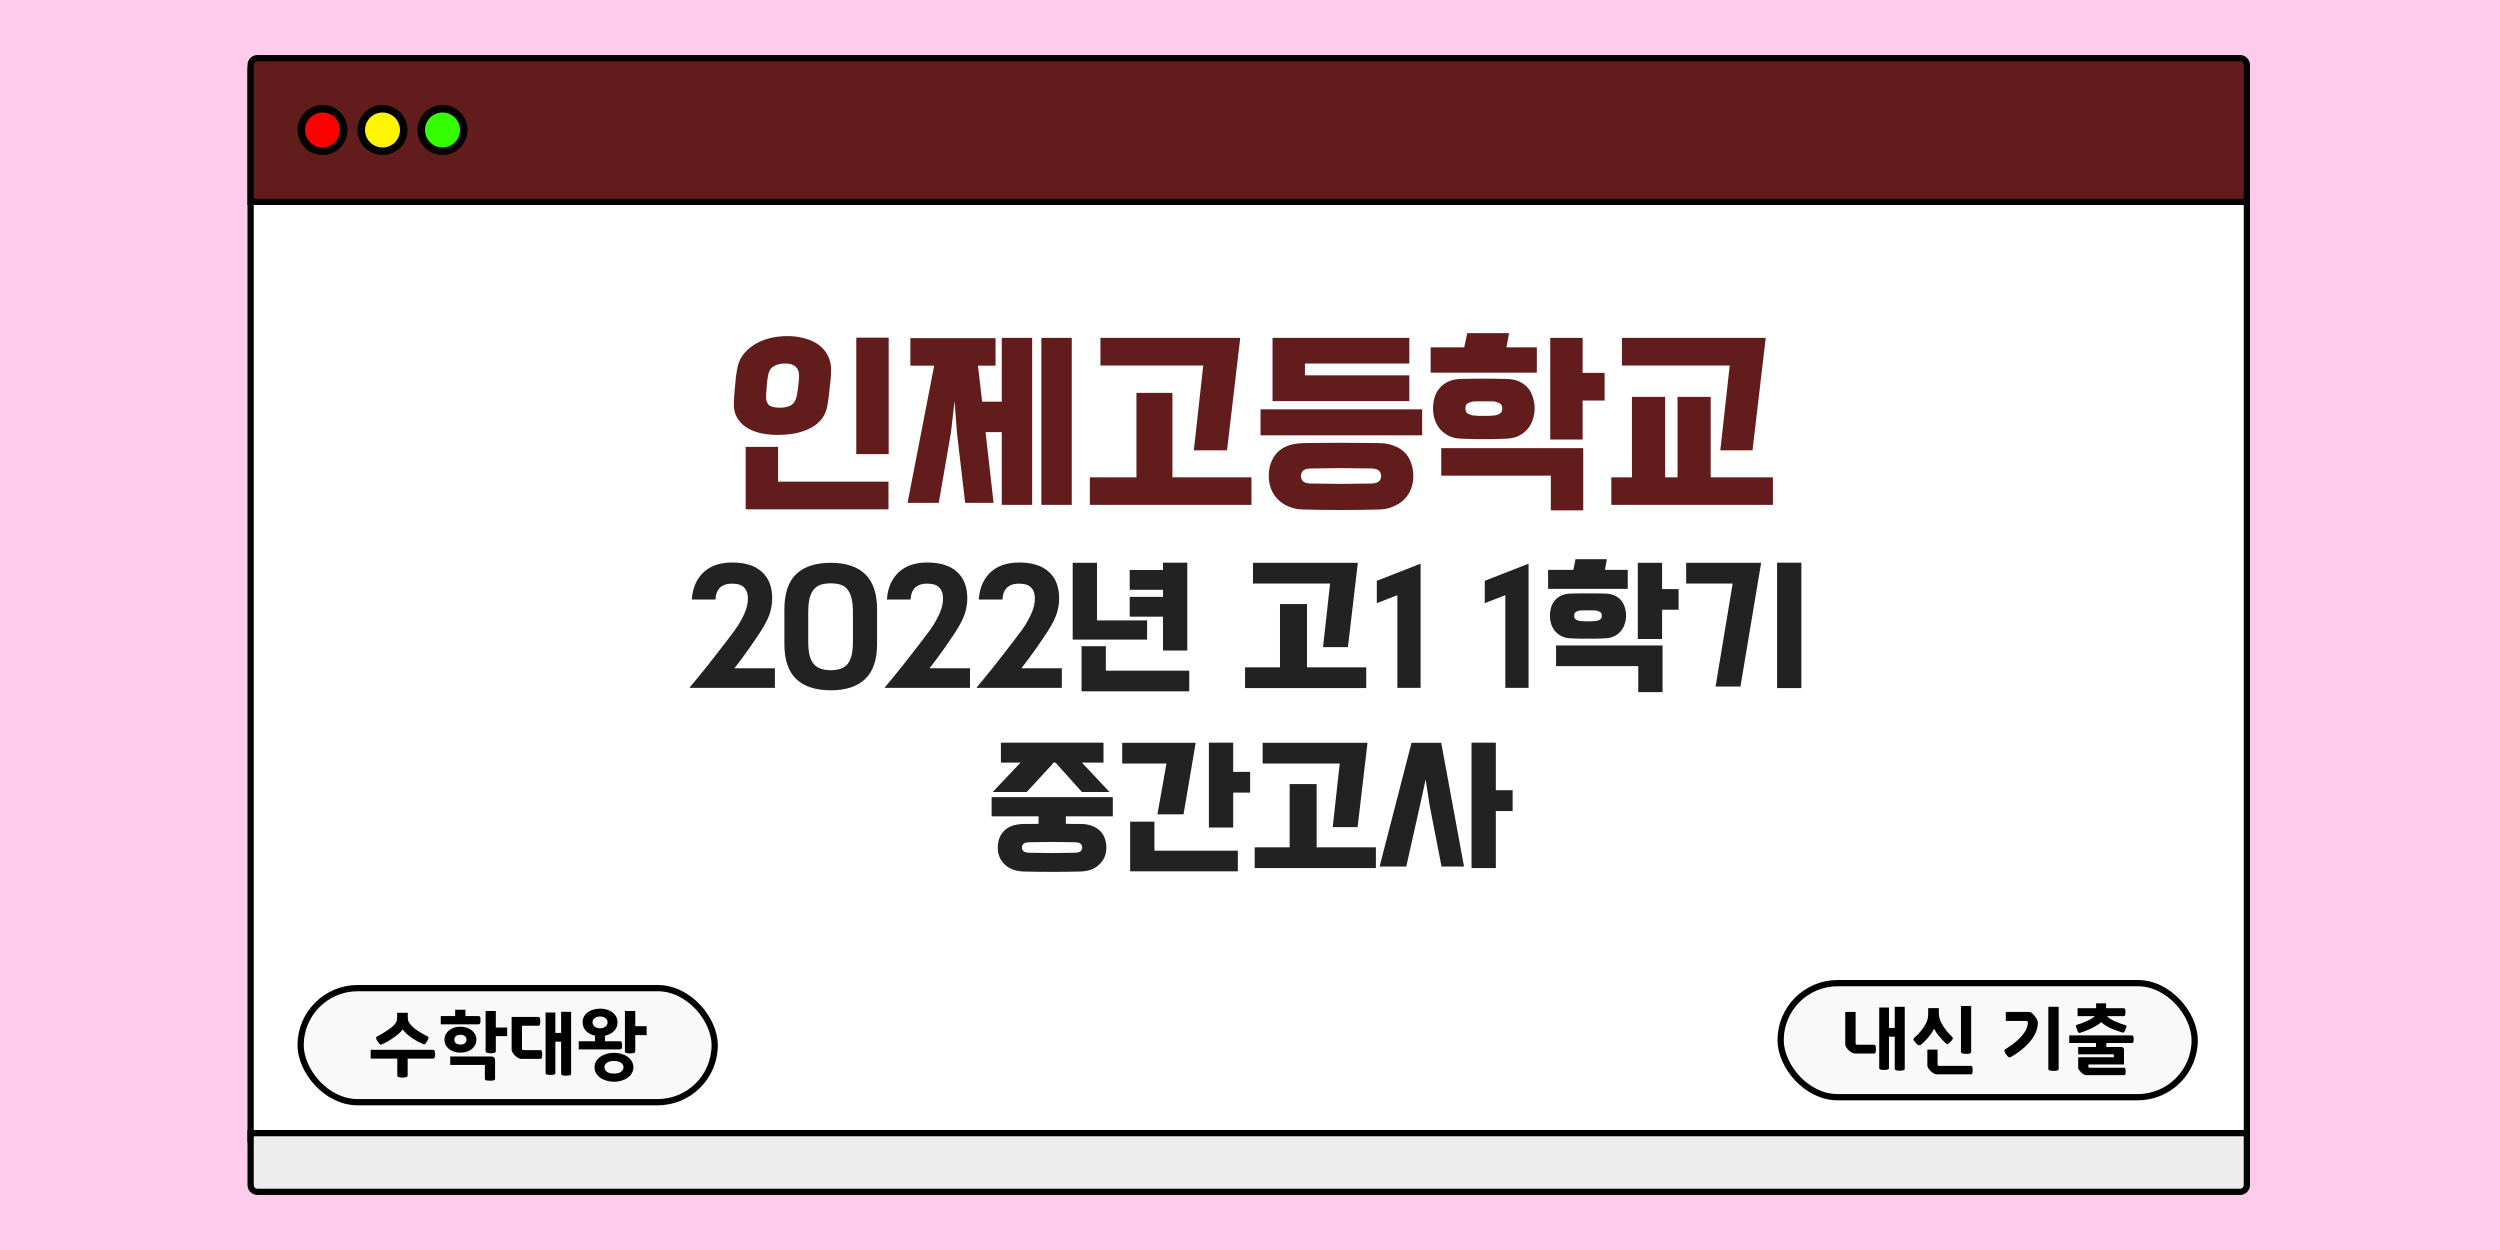
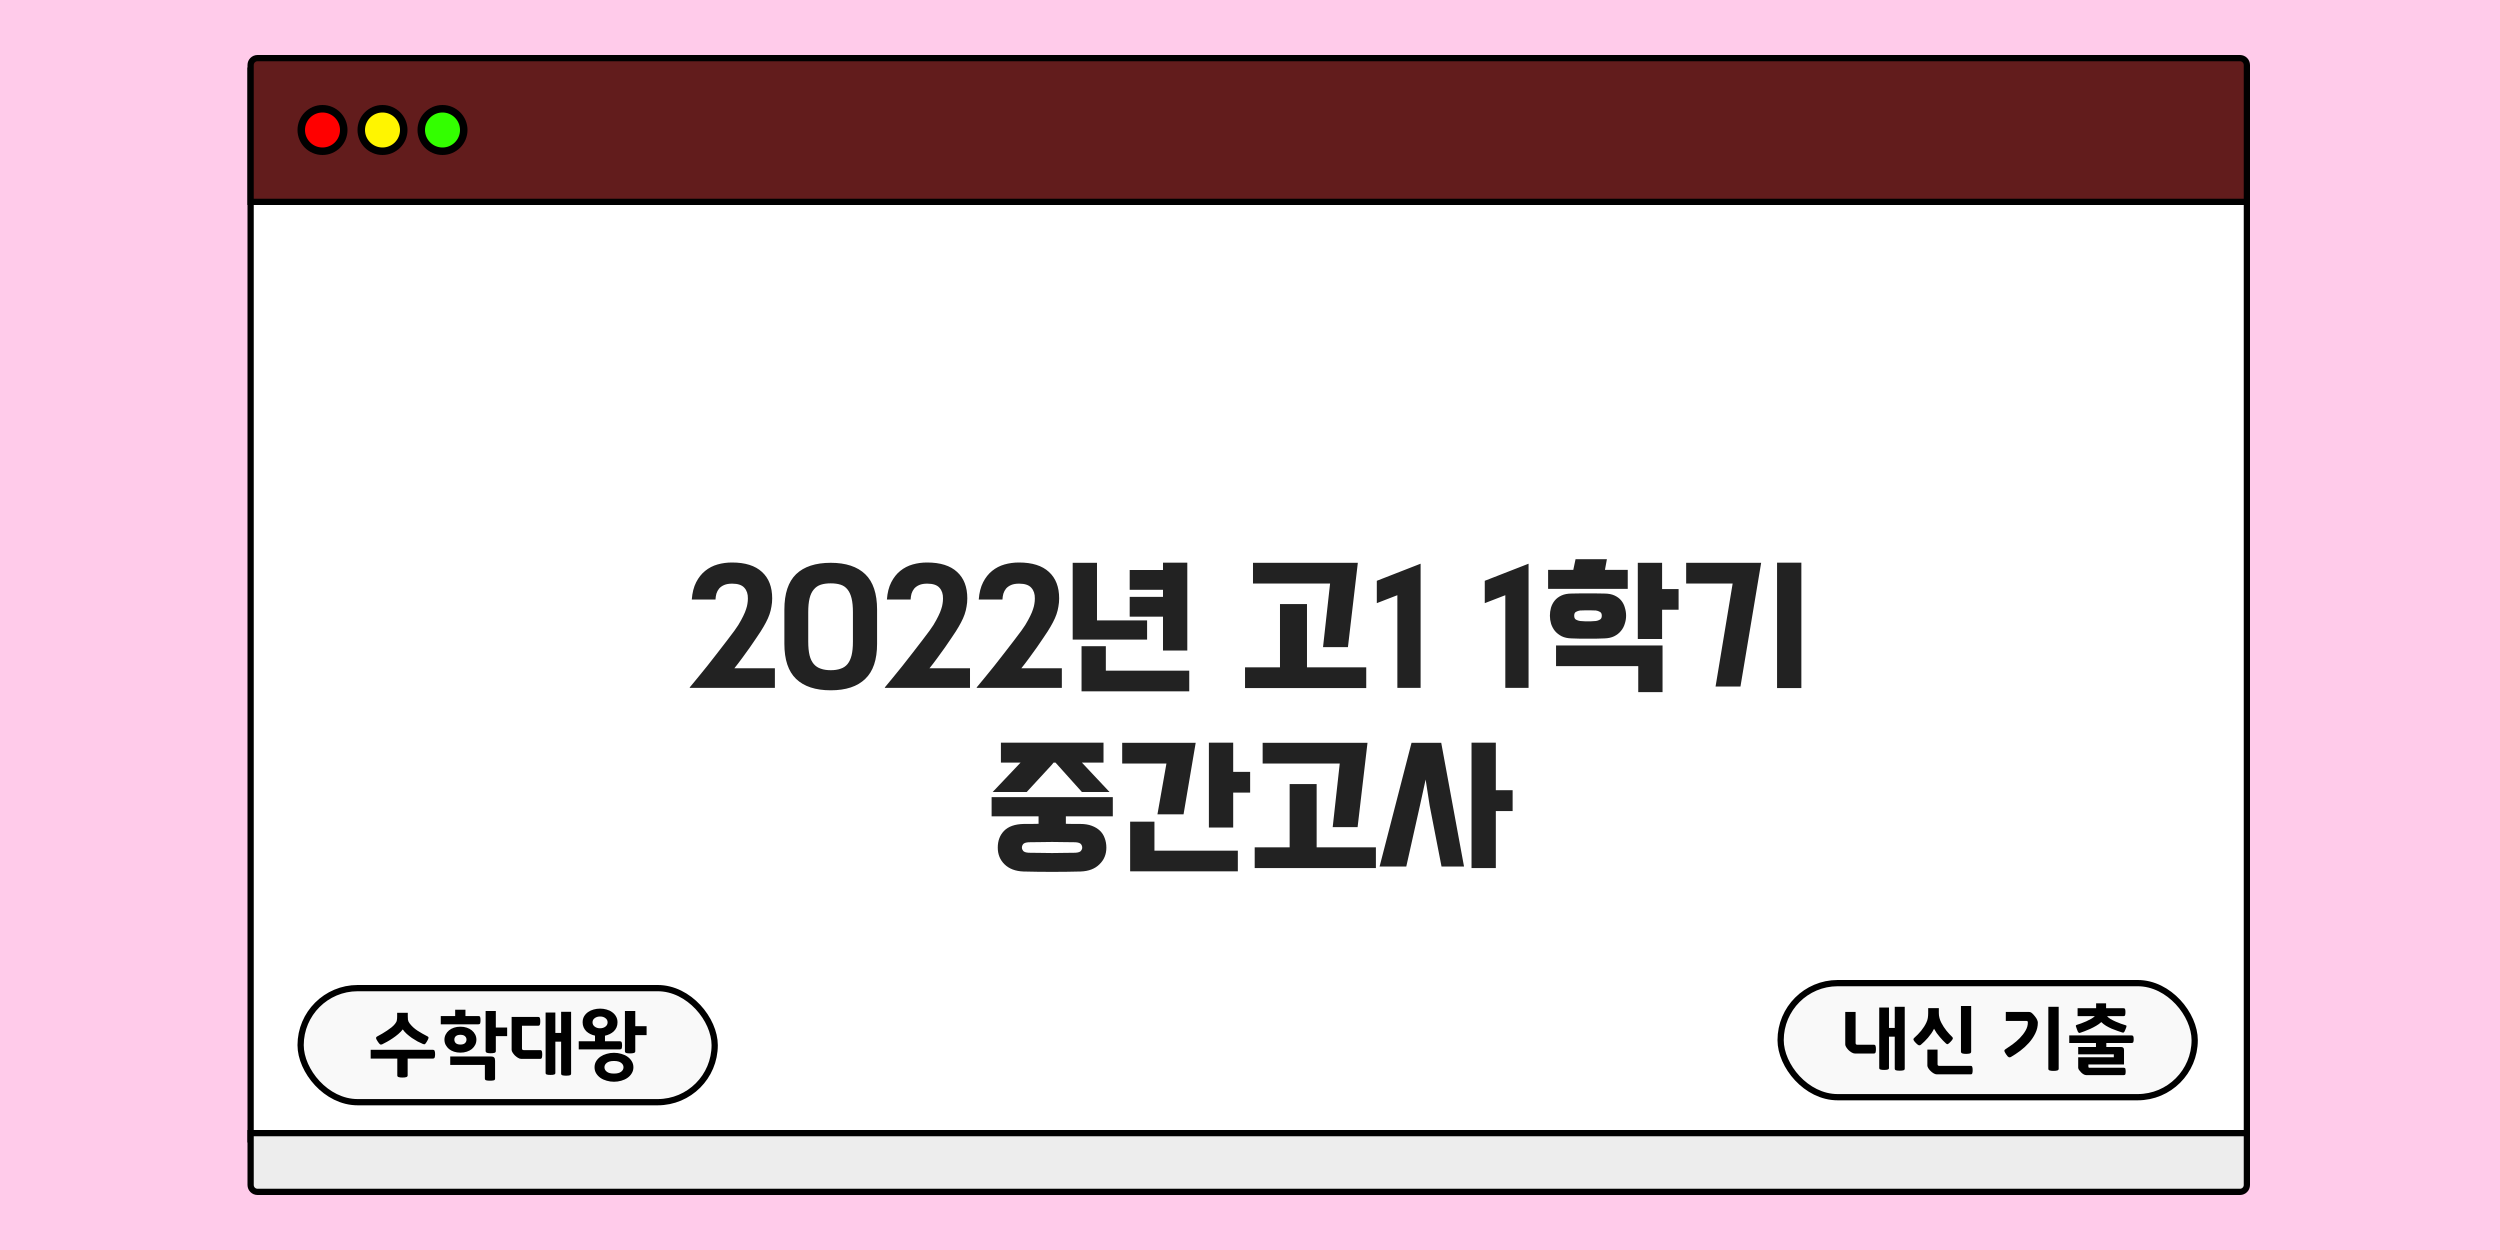
<svg xmlns="http://www.w3.org/2000/svg" width="1000" height="500" viewBox="0 0 1000 500" fill="none">
  <rect width="1000" height="500" fill="#FFCBEA" />
  <rect x="100.25" y="28.25" width="798.5" height="427.5" fill="white" stroke="black" stroke-width="2.5" />
  <path d="M100.25 26C100.25 24.481 101.481 23.25 103 23.25H896C897.519 23.25 898.75 24.481 898.75 26V80.75H100.25V26Z" fill="#621C1C" stroke="black" stroke-width="2.5" />
  <rect x="120.25" y="395.25" width="165.625" height="45.625" rx="22.812" fill="#F9F9F9" stroke="black" stroke-width="2.5" />
-   <path d="M355.391 192.68V203.72H298.271V178.76H311.231V192.68H355.391ZM355.471 181.64H342.511V135.08H355.471V181.64ZM293.551 161.24C293.605 160.227 293.658 159.133 293.711 157.96C293.818 156.733 293.925 155.533 294.031 154.36C294.138 153.133 294.245 151.96 294.351 150.84C294.511 149.72 294.671 148.707 294.831 147.8C295.151 145.667 295.898 143.773 297.071 142.12C298.298 140.467 299.791 139.08 301.551 137.96C303.365 136.787 305.418 135.907 307.711 135.32C310.005 134.733 312.431 134.44 314.991 134.44C317.551 134.44 319.898 134.76 322.031 135.4C324.218 135.987 326.085 136.867 327.631 138.04C329.178 139.213 330.378 140.68 331.231 142.44C332.085 144.147 332.485 146.093 332.431 148.28C332.431 149.24 332.378 150.333 332.271 151.56C332.165 152.733 332.031 153.96 331.871 155.24C331.765 156.467 331.631 157.667 331.471 158.84C331.311 160.013 331.151 161.08 330.991 162.04C330.671 164.12 329.925 165.933 328.751 167.48C327.631 168.973 326.165 170.2 324.351 171.16C322.538 172.12 320.485 172.84 318.191 173.32C315.898 173.747 313.471 173.96 310.911 173.96C308.351 173.96 305.978 173.693 303.791 173.16C301.658 172.627 299.818 171.827 298.271 170.76C296.725 169.693 295.525 168.36 294.671 166.76C293.818 165.16 293.445 163.32 293.551 161.24ZM307.231 150.12C307.178 150.44 307.098 150.947 306.991 151.64C306.938 152.28 306.858 152.973 306.751 153.72C306.698 154.467 306.645 155.24 306.591 156.04C306.538 156.787 306.485 157.427 306.431 157.96C306.325 159.72 306.645 161.027 307.391 161.88C308.191 162.68 309.711 163.08 311.951 163.08C313.765 163.08 315.231 162.76 316.351 162.12C317.525 161.427 318.298 160.227 318.671 158.52C318.778 157.987 318.885 157.347 318.991 156.6C319.151 155.853 319.258 155.107 319.311 154.36C319.418 153.56 319.498 152.813 319.551 152.12C319.605 151.427 319.631 150.84 319.631 150.36C319.631 147.053 317.765 145.4 314.031 145.4C312.165 145.4 310.645 145.773 309.471 146.52C308.298 147.213 307.551 148.413 307.231 150.12ZM391.183 146.28L392.863 160.68H400.703V135.16H412.863V201.96H400.703V172.84H394.223L397.423 201.16H386.063L382.783 173.16L381.823 160.36L380.383 173L375.503 201.16H363.023L373.663 146.28H364.143V135.24H398.223V146.28H391.183ZM428.703 201.96H416.543V135.16H428.703V201.96ZM440.174 135.16H496.094L490.814 180.12H477.534L481.294 146.2H440.174V135.16ZM500.574 201.96H435.934V190.92H454.574V157.16H468.974V190.92H500.574V201.96ZM568.855 163.72V174.12H504.215V163.72H568.855ZM521.175 203.8C519.042 203.747 517.122 203.347 515.415 202.6C513.762 201.907 512.348 200.973 511.175 199.8C510.002 198.627 509.095 197.24 508.455 195.64C507.815 194.04 507.495 192.307 507.495 190.44C507.495 186.653 508.615 183.533 510.855 181.08C513.148 178.627 516.642 177.347 521.335 177.24C531.362 177.08 541.415 177.08 551.495 177.24C553.788 177.24 555.788 177.587 557.495 178.28C559.255 178.92 560.722 179.827 561.895 181C563.068 182.173 563.922 183.587 564.455 185.24C565.042 186.84 565.335 188.573 565.335 190.44C565.335 192.307 565.015 194.04 564.375 195.64C563.735 197.24 562.828 198.627 561.655 199.8C560.482 200.973 559.042 201.907 557.335 202.6C555.682 203.347 553.788 203.747 551.655 203.8C541.468 204.067 531.308 204.067 521.175 203.8ZM548.855 193.4C550.402 193.293 551.388 192.92 551.815 192.28C552.242 191.693 552.455 191.08 552.455 190.44C552.455 189.747 552.242 189.107 551.815 188.52C551.388 187.88 550.402 187.507 548.855 187.4C546.562 187.347 544.402 187.32 542.375 187.32C540.348 187.267 538.348 187.24 536.375 187.24C534.455 187.24 532.482 187.267 530.455 187.32C528.428 187.32 526.268 187.347 523.975 187.4C522.428 187.507 521.442 187.88 521.015 188.52C520.588 189.107 520.375 189.747 520.375 190.44C520.375 191.08 520.588 191.693 521.015 192.28C521.442 192.92 522.428 193.293 523.975 193.4C526.268 193.453 528.428 193.48 530.455 193.48C532.482 193.533 534.455 193.56 536.375 193.56C538.348 193.56 540.348 193.533 542.375 193.48C544.402 193.48 546.562 193.453 548.855 193.4ZM563.735 150.12V160.44H509.015V135.16H563.735V145.4H521.975V150.12H563.735ZM584.736 175.48C582.71 175.427 580.976 175.053 579.536 174.36C578.096 173.613 576.896 172.68 575.936 171.56C575.03 170.44 574.336 169.16 573.856 167.72C573.43 166.28 573.216 164.84 573.216 163.4C573.216 161.96 573.403 160.547 573.776 159.16C574.203 157.72 574.87 156.44 575.776 155.32C576.683 154.2 577.883 153.293 579.376 152.6C580.87 151.907 582.71 151.56 584.896 151.56C586.87 151.507 588.496 151.48 589.776 151.48C591.11 151.48 592.363 151.48 593.536 151.48C594.71 151.48 595.936 151.48 597.216 151.48C598.496 151.48 600.15 151.507 602.176 151.56C604.363 151.56 606.203 151.907 607.696 152.6C609.19 153.293 610.39 154.2 611.296 155.32C612.203 156.44 612.843 157.72 613.216 159.16C613.643 160.547 613.856 161.96 613.856 163.4C613.856 164.84 613.616 166.28 613.136 167.72C612.71 169.16 612.016 170.44 611.056 171.56C610.15 172.68 608.95 173.613 607.456 174.36C606.016 175.053 604.31 175.427 602.336 175.48C600.31 175.533 598.63 175.587 597.296 175.64C595.963 175.64 594.71 175.64 593.536 175.64C592.363 175.64 591.11 175.64 589.776 175.64C588.443 175.587 586.763 175.533 584.736 175.48ZM620.336 190.28H576.496V179.24H633.296V204.12H620.336V190.28ZM641.856 160.2H633.056V175.8H620.096V135.16H633.056V149.16H641.856V160.2ZM614.736 149.08H572.256V138.92H585.696L586.896 133.24H603.616L602.576 138.92H614.736V149.08ZM597.776 166.2C598.523 166.093 599.216 165.853 599.856 165.48C600.55 165.107 600.896 164.413 600.896 163.4C600.896 162.333 600.55 161.64 599.856 161.32C599.216 160.947 598.523 160.707 597.776 160.6C596.71 160.547 595.856 160.52 595.216 160.52C594.63 160.52 594.07 160.52 593.536 160.52C593.003 160.52 592.416 160.52 591.776 160.52C591.19 160.52 590.363 160.547 589.296 160.6C588.55 160.707 587.83 160.947 587.136 161.32C586.496 161.64 586.176 162.333 586.176 163.4C586.176 164.413 586.496 165.107 587.136 165.48C587.83 165.853 588.55 166.093 589.296 166.2C590.363 166.253 591.19 166.307 591.776 166.36C592.416 166.36 593.003 166.36 593.536 166.36C594.07 166.36 594.63 166.36 595.216 166.36C595.856 166.307 596.71 166.253 597.776 166.2ZM709.168 201.96H644.528V190.92H652.768V158.76H666.048V190.92H671.008V158.76H684.288V190.92H709.168V201.96ZM648.768 135.16H706.288L701.008 180.12H688.128L691.888 146.2H648.768V135.16Z" fill="#621C1C" />
  <path d="M275.874 274.98C276.714 273.98 277.754 272.72 278.994 271.2C280.234 269.72 281.534 268.12 282.894 266.4C284.254 264.68 285.614 262.94 286.974 261.18C288.374 259.38 289.654 257.72 290.814 256.2C291.974 254.68 292.954 253.38 293.754 252.3C294.554 251.18 295.074 250.42 295.314 250.02C296.154 248.62 296.814 247.42 297.294 246.42C297.814 245.38 298.194 244.46 298.434 243.66C298.714 242.86 298.894 242.14 298.974 241.5C299.094 240.82 299.154 240.12 299.154 239.4C299.194 237.6 298.714 236.16 297.714 235.08C296.754 234 295.134 233.46 292.854 233.46C291.574 233.46 290.514 233.64 289.674 234C288.834 234.36 288.154 234.84 287.634 235.44C287.154 236.04 286.794 236.72 286.554 237.48C286.354 238.24 286.234 239.02 286.194 239.82H276.714C276.914 237.1 277.494 234.8 278.454 232.92C279.414 231.04 280.614 229.52 282.054 228.36C283.534 227.16 285.194 226.3 287.034 225.78C288.874 225.26 290.794 225 292.794 225C298.074 225 302.074 226.26 304.794 228.78C307.514 231.26 308.874 234.78 308.874 239.34C308.874 240.5 308.774 241.6 308.574 242.64C308.414 243.68 308.154 244.72 307.794 245.76C307.434 246.8 306.954 247.88 306.354 249C305.794 250.08 305.094 251.28 304.254 252.6C303.894 253.12 303.334 253.96 302.574 255.12C301.854 256.24 300.994 257.5 299.994 258.9C299.034 260.26 297.994 261.7 296.874 263.22C295.794 264.7 294.754 266.06 293.754 267.3H309.954V275.16H275.934L275.874 274.98ZM313.752 243.84C313.752 237.44 315.312 232.72 318.432 229.68C321.592 226.64 326.212 225.12 332.292 225.12C338.332 225.12 342.932 226.64 346.092 229.68C349.252 232.72 350.832 237.44 350.832 243.84V257.52C350.832 263.88 349.252 268.56 346.092 271.56C342.972 274.6 338.372 276.12 332.292 276.12C326.212 276.12 321.592 274.6 318.432 271.56C315.312 268.56 313.752 263.88 313.752 257.52V243.84ZM323.292 256.62C323.292 258.82 323.472 260.66 323.832 262.14C324.192 263.58 324.752 264.74 325.512 265.62C326.272 266.5 327.212 267.12 328.332 267.48C329.452 267.88 330.772 268.08 332.292 268.08C333.812 268.08 335.132 267.88 336.252 267.48C337.372 267.12 338.292 266.5 339.012 265.62C339.732 264.74 340.272 263.58 340.632 262.14C340.992 260.66 341.172 258.82 341.172 256.62V244.86C341.172 242.66 340.992 240.82 340.632 239.34C340.272 237.86 339.732 236.68 339.012 235.8C338.292 234.88 337.372 234.24 336.252 233.88C335.132 233.52 333.812 233.34 332.292 233.34C330.772 233.34 329.452 233.52 328.332 233.88C327.212 234.24 326.272 234.88 325.512 235.8C324.752 236.68 324.192 237.86 323.832 239.34C323.472 240.82 323.292 242.66 323.292 244.86V256.62ZM353.921 274.98C354.761 273.98 355.801 272.72 357.041 271.2C358.281 269.72 359.581 268.12 360.941 266.4C362.301 264.68 363.661 262.94 365.021 261.18C366.421 259.38 367.701 257.72 368.861 256.2C370.021 254.68 371.001 253.38 371.801 252.3C372.601 251.18 373.121 250.42 373.361 250.02C374.201 248.62 374.861 247.42 375.341 246.42C375.861 245.38 376.241 244.46 376.481 243.66C376.761 242.86 376.941 242.14 377.021 241.5C377.141 240.82 377.201 240.12 377.201 239.4C377.241 237.6 376.761 236.16 375.761 235.08C374.801 234 373.181 233.46 370.901 233.46C369.621 233.46 368.561 233.64 367.721 234C366.881 234.36 366.201 234.84 365.681 235.44C365.201 236.04 364.841 236.72 364.601 237.48C364.401 238.24 364.281 239.02 364.241 239.82H354.761C354.961 237.1 355.541 234.8 356.501 232.92C357.461 231.04 358.661 229.52 360.101 228.36C361.581 227.16 363.241 226.3 365.081 225.78C366.921 225.26 368.841 225 370.841 225C376.121 225 380.121 226.26 382.841 228.78C385.561 231.26 386.921 234.78 386.921 239.34C386.921 240.5 386.821 241.6 386.621 242.64C386.461 243.68 386.201 244.72 385.841 245.76C385.481 246.8 385.001 247.88 384.401 249C383.841 250.08 383.141 251.28 382.301 252.6C381.941 253.12 381.381 253.96 380.621 255.12C379.901 256.24 379.041 257.5 378.041 258.9C377.081 260.26 376.041 261.7 374.921 263.22C373.841 264.7 372.801 266.06 371.801 267.3H388.001V275.16H353.981L353.921 274.98ZM390.659 274.98C391.499 273.98 392.539 272.72 393.779 271.2C395.019 269.72 396.319 268.12 397.679 266.4C399.039 264.68 400.399 262.94 401.759 261.18C403.159 259.38 404.439 257.72 405.599 256.2C406.759 254.68 407.739 253.38 408.539 252.3C409.339 251.18 409.859 250.42 410.099 250.02C410.939 248.62 411.599 247.42 412.079 246.42C412.599 245.38 412.979 244.46 413.219 243.66C413.499 242.86 413.679 242.14 413.759 241.5C413.879 240.82 413.939 240.12 413.939 239.4C413.979 237.6 413.499 236.16 412.499 235.08C411.539 234 409.919 233.46 407.639 233.46C406.359 233.46 405.299 233.64 404.459 234C403.619 234.36 402.939 234.84 402.419 235.44C401.939 236.04 401.579 236.72 401.339 237.48C401.139 238.24 401.019 239.02 400.979 239.82H391.499C391.699 237.1 392.279 234.8 393.239 232.92C394.199 231.04 395.399 229.52 396.839 228.36C398.319 227.16 399.979 226.3 401.819 225.78C403.659 225.26 405.579 225 407.579 225C412.859 225 416.859 226.26 419.579 228.78C422.299 231.26 423.659 234.78 423.659 239.34C423.659 240.5 423.559 241.6 423.359 242.64C423.199 243.68 422.939 244.72 422.579 245.76C422.219 246.8 421.739 247.88 421.139 249C420.579 250.08 419.879 251.28 419.039 252.6C418.679 253.12 418.119 253.96 417.359 255.12C416.639 256.24 415.779 257.5 414.779 258.9C413.819 260.26 412.779 261.7 411.659 263.22C410.579 264.7 409.539 266.06 408.539 267.3H424.739V275.16H390.719L390.659 274.98ZM451.878 228H465.198V225.06H474.918V260.22H465.198V246.66H451.878V238.74H465.198V235.92H451.878V228ZM458.838 255.84H429.078V225.12H438.798V248.16H458.838V255.84ZM442.338 268.26H475.698V276.54H432.618V258.48H442.338V268.26ZM501.193 225.12H543.133L539.173 258.84H529.213L532.033 233.4H501.193V225.12ZM546.493 275.22H498.013V266.94H511.993V241.62H522.793V266.94H546.493V275.22ZM558.944 275.16V238.08L550.724 241.26V232.32L568.244 225.48V275.16H558.944ZM602.127 275.16V238.08L593.907 241.26V232.32L611.427 225.48V275.16H602.127ZM628.599 255.36C627.079 255.32 625.779 255.04 624.699 254.52C623.619 253.96 622.719 253.26 621.999 252.42C621.319 251.58 620.799 250.62 620.439 249.54C620.119 248.46 619.959 247.38 619.959 246.3C619.959 245.22 620.099 244.16 620.379 243.12C620.699 242.04 621.199 241.08 621.879 240.24C622.559 239.4 623.459 238.72 624.579 238.2C625.699 237.68 627.079 237.42 628.719 237.42C630.199 237.38 631.419 237.36 632.379 237.36C633.379 237.36 634.319 237.36 635.199 237.36C636.079 237.36 636.999 237.36 637.959 237.36C638.919 237.36 640.159 237.38 641.679 237.42C643.319 237.42 644.699 237.68 645.819 238.2C646.939 238.72 647.839 239.4 648.519 240.24C649.199 241.08 649.679 242.04 649.959 243.12C650.279 244.16 650.439 245.22 650.439 246.3C650.439 247.38 650.259 248.46 649.899 249.54C649.579 250.62 649.059 251.58 648.339 252.42C647.659 253.26 646.759 253.96 645.639 254.52C644.559 255.04 643.279 255.32 641.799 255.36C640.279 255.4 639.019 255.44 638.019 255.48C637.019 255.48 636.079 255.48 635.199 255.48C634.319 255.48 633.379 255.48 632.379 255.48C631.379 255.44 630.119 255.4 628.599 255.36ZM655.299 266.46H622.419V258.18H665.019V276.84H655.299V266.46ZM671.439 243.9H664.839V255.6H655.119V225.12H664.839V235.62H671.439V243.9ZM651.099 235.56H619.239V227.94H629.319L630.219 223.68H642.759L641.979 227.94H651.099V235.56ZM638.379 248.4C638.939 248.32 639.459 248.14 639.939 247.86C640.459 247.58 640.719 247.06 640.719 246.3C640.719 245.5 640.459 244.98 639.939 244.74C639.459 244.46 638.939 244.28 638.379 244.2C637.579 244.16 636.939 244.14 636.459 244.14C636.019 244.14 635.599 244.14 635.199 244.14C634.799 244.14 634.359 244.14 633.879 244.14C633.439 244.14 632.819 244.16 632.019 244.2C631.459 244.28 630.919 244.46 630.399 244.74C629.919 244.98 629.679 245.5 629.679 246.3C629.679 247.06 629.919 247.58 630.399 247.86C630.919 248.14 631.459 248.32 632.019 248.4C632.819 248.44 633.439 248.48 633.879 248.52C634.359 248.52 634.799 248.52 635.199 248.52C635.599 248.52 636.019 248.52 636.459 248.52C636.939 248.48 637.579 248.44 638.379 248.4ZM674.463 225.12H704.463L696.183 274.62H686.223L693.063 233.4H674.463V225.12ZM720.543 275.22H710.823V225.06H720.543V275.22ZM409.366 348.6C406.166 348.48 403.646 347.52 401.806 345.72C400.006 343.96 399.106 341.74 399.106 339.06C399.106 336.3 399.946 334.06 401.626 332.34C403.346 330.58 405.966 329.66 409.486 329.58C410.486 329.58 411.466 329.58 412.426 329.58C413.426 329.54 414.426 329.52 415.426 329.52V326.52H396.646V318.84H445.126V326.52H426.346V329.52C427.306 329.52 428.266 329.54 429.226 329.58C430.186 329.58 431.166 329.58 432.166 329.58C433.886 329.58 435.386 329.82 436.666 330.3C437.986 330.78 439.086 331.44 439.966 332.28C440.846 333.12 441.486 334.12 441.886 335.28C442.326 336.44 442.546 337.7 442.546 339.06C442.546 341.74 441.626 343.96 439.786 345.72C437.986 347.52 435.486 348.48 432.286 348.6C424.646 348.8 417.006 348.8 409.366 348.6ZM432.766 305.04L443.806 316.8H432.766L422.206 305.04H421.426L420.646 306L410.686 316.8H397.066L408.226 305.04H400.366V297.06H441.406V305.04H432.766ZM430.186 341.1C431.346 341.02 432.086 340.76 432.406 340.32C432.726 339.92 432.886 339.5 432.886 339.06C432.886 338.54 432.726 338.08 432.406 337.68C432.086 337.24 431.346 336.98 430.186 336.9C428.466 336.86 426.846 336.84 425.326 336.84C423.806 336.8 422.306 336.78 420.826 336.78C419.346 336.78 417.846 336.8 416.326 336.84C414.806 336.84 413.186 336.86 411.466 336.9C410.306 336.98 409.566 337.24 409.246 337.68C408.926 338.08 408.766 338.54 408.766 339.06C408.766 339.5 408.926 339.92 409.246 340.32C409.566 340.76 410.306 341.02 411.466 341.1C413.186 341.14 414.806 341.16 416.326 341.16C417.846 341.2 419.346 341.22 420.826 341.22C422.306 341.22 423.806 341.2 425.326 341.16C426.846 341.16 428.466 341.14 430.186 341.1ZM448.877 297.12H478.277L473.417 325.74H462.977L466.577 305.4H448.877V297.12ZM500.057 317.04H493.277V331.02H483.557V297.06H493.277V308.76H500.057V317.04ZM461.777 340.26H495.137V348.54H452.057V328.68H461.777V340.26ZM505.06 297.12H547L543.04 330.84H533.08L535.9 305.4H505.06V297.12ZM550.36 347.22H501.88V338.94H515.86V313.62H526.66V338.94H550.36V347.22ZM585.611 346.62H576.611L571.871 322.26L570.251 311.82L567.971 322.26L562.511 346.62H551.831L564.611 297.12H576.491L585.611 346.62ZM605.051 324.42H598.331V347.22H588.611V297.06H598.331V316.08H605.051V324.42Z" fill="#222222" />
  <path d="M173.109 419.92C173.509 419.92 173.759 420.07 173.859 420.37C173.979 420.67 174.039 421.11 174.039 421.69C174.039 422.27 173.979 422.71 173.859 423.01C173.759 423.29 173.509 423.43 173.109 423.43H163.059V430.15C163.059 430.49 162.879 430.72 162.519 430.84C162.159 430.96 161.639 431.02 160.959 431.02C160.319 431.02 159.819 430.96 159.459 430.84C159.099 430.74 158.919 430.52 158.919 430.18V423.43H148.269V419.92H173.109ZM169.209 417.61C168.509 417.31 167.769 416.96 166.989 416.56C166.229 416.14 165.479 415.68 164.739 415.18C164.019 414.66 163.339 414.12 162.699 413.56C162.059 412.98 161.529 412.38 161.109 411.76C160.629 412.38 160.029 413 159.309 413.62C158.609 414.22 157.869 414.78 157.089 415.3C156.329 415.82 155.569 416.29 154.809 416.71C154.069 417.13 153.419 417.47 152.859 417.73C152.519 417.89 152.229 417.88 151.989 417.7C151.749 417.52 151.459 417.17 151.119 416.65C150.719 416.07 150.489 415.63 150.429 415.33C150.389 415.01 150.539 414.76 150.879 414.58C151.559 414.2 152.239 413.82 152.919 413.44C153.599 413.04 154.249 412.63 154.869 412.21C155.509 411.79 156.099 411.36 156.639 410.92C157.179 410.48 157.639 410.02 158.019 409.54C158.439 409.02 158.679 408.54 158.739 408.1C158.819 407.66 158.859 407.19 158.859 406.69V405.13H163.119V406.6C163.119 406.98 163.139 407.41 163.179 407.89C163.239 408.37 163.469 408.87 163.869 409.39C164.689 410.47 165.719 411.42 166.959 412.24C168.199 413.04 169.529 413.8 170.949 414.52C171.309 414.7 171.459 414.93 171.399 415.21C171.359 415.47 171.169 415.89 170.829 416.47C170.529 416.99 170.279 417.35 170.079 417.55C169.899 417.75 169.609 417.77 169.209 417.61ZM177.779 415.87C177.779 415.13 177.939 414.45 178.259 413.83C178.579 413.19 179.019 412.64 179.579 412.18C180.139 411.7 180.809 411.33 181.589 411.07C182.369 410.81 183.229 410.68 184.169 410.68C185.089 410.68 185.939 410.81 186.719 411.07C187.519 411.33 188.199 411.7 188.759 412.18C189.319 412.64 189.759 413.19 190.079 413.83C190.399 414.45 190.559 415.13 190.559 415.87C190.559 416.61 190.399 417.3 190.079 417.94C189.759 418.56 189.319 419.11 188.759 419.59C188.199 420.05 187.519 420.41 186.719 420.67C185.939 420.93 185.089 421.06 184.169 421.06C183.229 421.06 182.369 420.93 181.589 420.67C180.809 420.41 180.139 420.05 179.579 419.59C179.019 419.11 178.579 418.56 178.259 417.94C177.939 417.3 177.779 416.61 177.779 415.87ZM194.249 404.41H198.329V411.01H202.859V414.46H198.329V420.4C198.329 420.8 198.129 421.05 197.729 421.15C197.329 421.25 196.849 421.3 196.289 421.3C195.649 421.3 195.149 421.24 194.789 421.12C194.429 420.98 194.249 420.74 194.249 420.4V404.41ZM193.949 425.98H180.089V422.59H196.469C196.989 422.59 197.379 422.72 197.639 422.98C197.899 423.22 198.029 423.66 198.029 424.3V431.44C198.029 431.84 197.829 432.08 197.429 432.16C197.029 432.24 196.549 432.28 195.989 432.28C195.349 432.28 194.849 432.23 194.489 432.13C194.129 432.03 193.949 431.8 193.949 431.44V425.98ZM191.399 406.42C191.739 406.42 191.959 406.55 192.059 406.81C192.159 407.07 192.209 407.48 192.209 408.04C192.209 408.62 192.159 409.05 192.059 409.33C191.959 409.59 191.739 409.72 191.399 409.72H176.309V406.42H182.069V403.9H186.179V406.42H191.399ZM186.599 415.84C186.599 415.28 186.389 414.82 185.969 414.46C185.569 414.1 184.969 413.92 184.169 413.92C183.369 413.92 182.759 414.1 182.339 414.46C181.939 414.82 181.739 415.28 181.739 415.84C181.739 416.42 181.939 416.9 182.339 417.28C182.759 417.64 183.369 417.82 184.169 417.82C184.969 417.82 185.569 417.64 185.969 417.28C186.389 416.9 186.599 416.42 186.599 415.84ZM228.44 429.46C228.44 429.8 228.26 430.02 227.9 430.12C227.56 430.22 227.07 430.27 226.43 430.27C225.81 430.27 225.32 430.22 224.96 430.12C224.62 430.02 224.45 429.8 224.45 429.46V416.68H222.14V429.19C222.14 429.51 221.97 429.72 221.63 429.82C221.31 429.92 220.83 429.97 220.19 429.97C219.57 429.97 219.09 429.92 218.75 429.82C218.41 429.72 218.24 429.51 218.24 429.19V405.01H222.14V413.17H224.45V404.71H228.44V429.46ZM208.79 410.29V419.35C208.79 419.81 209.01 420.04 209.45 420.04H216.08C216.42 420.04 216.64 420.19 216.74 420.49C216.84 420.79 216.89 421.22 216.89 421.78C216.89 422.36 216.84 422.8 216.74 423.1C216.64 423.4 216.42 423.55 216.08 423.55H208.46C208.06 423.55 207.62 423.4 207.14 423.1C206.66 422.8 206.25 422.48 205.91 422.14C205.59 421.8 205.3 421.43 205.04 421.03C204.78 420.61 204.65 420.25 204.65 419.95V406.78H215.3C215.64 406.78 215.86 406.93 215.96 407.23C216.06 407.53 216.11 407.96 216.11 408.52C216.11 409.1 216.06 409.54 215.96 409.84C215.86 410.14 215.64 410.29 215.3 410.29H208.79ZM231.491 419.77V416.5H238.001V414.25C237.321 414.11 236.681 413.89 236.081 413.59C235.481 413.29 234.951 412.92 234.491 412.48C234.051 412.02 233.701 411.5 233.441 410.92C233.181 410.32 233.051 409.66 233.051 408.94C233.051 408.04 233.241 407.25 233.621 406.57C234.021 405.89 234.541 405.32 235.181 404.86C235.841 404.38 236.591 404.03 237.431 403.81C238.271 403.57 239.141 403.45 240.041 403.45C240.941 403.45 241.801 403.57 242.621 403.81C243.461 404.03 244.201 404.38 244.841 404.86C245.501 405.32 246.021 405.89 246.401 406.57C246.801 407.25 247.001 408.04 247.001 408.94C247.001 409.68 246.871 410.35 246.611 410.95C246.351 411.53 245.991 412.05 245.531 412.51C245.071 412.95 244.531 413.32 243.911 413.62C243.311 413.92 242.671 414.14 241.991 414.28V416.5H247.901C248.301 416.5 248.551 416.63 248.651 416.89C248.771 417.15 248.831 417.57 248.831 418.15C248.831 418.73 248.771 419.15 248.651 419.41C248.551 419.65 248.301 419.77 247.901 419.77H231.491ZM253.361 426.91C253.361 427.81 253.141 428.61 252.701 429.31C252.281 430.03 251.711 430.64 250.991 431.14C250.291 431.64 249.471 432.02 248.531 432.28C247.591 432.56 246.611 432.7 245.591 432.7C244.571 432.7 243.591 432.56 242.651 432.28C241.711 432.02 240.881 431.64 240.161 431.14C239.461 430.64 238.891 430.03 238.451 429.31C238.031 428.61 237.821 427.81 237.821 426.91C237.821 426.01 238.031 425.21 238.451 424.51C238.891 423.79 239.461 423.18 240.161 422.68C240.881 422.18 241.711 421.8 242.651 421.54C243.591 421.26 244.571 421.12 245.591 421.12C246.611 421.12 247.591 421.26 248.531 421.54C249.471 421.8 250.291 422.18 250.991 422.68C251.711 423.18 252.281 423.79 252.701 424.51C253.141 425.21 253.361 426.01 253.361 426.91ZM249.971 404.41H254.111V410.47H258.641V414.04H254.111V420.49C254.111 420.83 253.931 421.06 253.571 421.18C253.211 421.3 252.691 421.36 252.011 421.36C251.371 421.36 250.871 421.31 250.511 421.21C250.151 421.09 249.971 420.86 249.971 420.52V404.41ZM249.401 426.91C249.401 426.21 249.091 425.62 248.471 425.14C247.851 424.64 246.891 424.39 245.591 424.39C244.291 424.39 243.331 424.64 242.711 425.14C242.091 425.62 241.781 426.21 241.781 426.91C241.781 427.61 242.091 428.2 242.711 428.68C243.331 429.18 244.291 429.43 245.591 429.43C246.891 429.43 247.851 429.18 248.471 428.68C249.091 428.2 249.401 427.61 249.401 426.91ZM240.011 411.31C240.871 411.31 241.591 411.09 242.171 410.65C242.751 410.21 243.041 409.64 243.041 408.94C243.041 408.24 242.751 407.68 242.171 407.26C241.611 406.82 240.911 406.6 240.071 406.6C239.191 406.6 238.461 406.82 237.881 407.26C237.301 407.68 237.011 408.24 237.011 408.94C237.011 409.64 237.301 410.21 237.881 410.65C238.461 411.09 239.171 411.31 240.011 411.31Z" fill="black" />
  <circle cx="129" cy="52" r="8.5" fill="#FF0000" stroke="black" stroke-width="3" />
  <circle cx="153" cy="52" r="8.5" fill="#FFF500" stroke="black" stroke-width="3" />
  <circle cx="177" cy="52" r="8.5" fill="#33FF00" stroke="black" stroke-width="3" />
  <path d="M100.25 453.25H898.75V474C898.75 475.519 897.519 476.75 896 476.75H103C101.481 476.75 100.25 475.519 100.25 474V453.25Z" fill="#EDEDED" stroke="black" stroke-width="2.5" />
  <rect x="712.25" y="393.25" width="165.625" height="45.625" rx="22.812" fill="#F9F9F9" stroke="black" stroke-width="2.5" />
  <path d="M761.892 427.46C761.892 427.8 761.712 428.02 761.352 428.12C761.012 428.22 760.522 428.27 759.882 428.27C759.262 428.27 758.772 428.22 758.412 428.12C758.072 428.02 757.902 427.8 757.902 427.46V414.68H755.592V427.19C755.592 427.51 755.422 427.72 755.082 427.82C754.762 427.92 754.282 427.97 753.642 427.97C753.022 427.97 752.542 427.92 752.202 427.82C751.862 427.72 751.692 427.51 751.692 427.19V403.01H755.592V411.17H757.902V402.71H761.892V427.46ZM749.562 417.89C749.902 417.89 750.122 418.05 750.222 418.37C750.322 418.67 750.372 419.1 750.372 419.66C750.372 420.24 750.322 420.68 750.222 420.98C750.122 421.26 749.902 421.4 749.562 421.4H741.912C741.512 421.4 741.072 421.25 740.592 420.95C740.112 420.65 739.702 420.33 739.362 419.99C739.042 419.65 738.752 419.28 738.492 418.88C738.232 418.46 738.102 418.1 738.102 417.8V404.78H742.242V417.2C742.242 417.66 742.462 417.89 742.902 417.89H749.562ZM788.283 426.35C788.623 426.35 788.833 426.5 788.913 426.8C789.013 427.12 789.063 427.54 789.063 428.06C789.063 428.62 789.013 429.04 788.913 429.32C788.833 429.6 788.623 429.74 788.283 429.74H774.693C774.293 429.74 773.853 429.59 773.373 429.29C772.913 429.01 772.523 428.7 772.203 428.36C771.863 428.04 771.563 427.67 771.303 427.25C771.063 426.85 770.943 426.51 770.943 426.23V419.84H775.023V425.69C775.023 426.13 775.253 426.35 775.713 426.35H788.283ZM788.463 420.65C788.463 421.05 788.263 421.3 787.863 421.4C787.463 421.5 786.983 421.55 786.423 421.55C785.783 421.55 785.283 421.49 784.923 421.37C784.563 421.23 784.383 420.99 784.383 420.65V402.41H788.463V420.65ZM778.383 417.38C777.983 417.02 777.573 416.62 777.153 416.18C776.733 415.74 776.313 415.27 775.893 414.77C775.473 414.27 775.063 413.75 774.663 413.21C774.283 412.65 773.933 412.08 773.613 411.5C773.293 412.16 772.923 412.79 772.503 413.39C772.083 413.99 771.643 414.56 771.183 415.1C770.723 415.64 770.253 416.14 769.773 416.6C769.293 417.06 768.833 417.48 768.393 417.86C768.093 418.12 767.773 418.19 767.433 418.07C767.113 417.93 766.733 417.62 766.293 417.14C765.893 416.74 765.613 416.38 765.453 416.06C765.313 415.74 765.383 415.45 765.663 415.19C766.683 414.29 767.623 413.32 768.483 412.28C769.343 411.22 770.033 410.13 770.553 409.01C770.833 408.43 771.023 407.83 771.123 407.21C771.223 406.57 771.273 405.91 771.273 405.23V403.25H775.533V405.23C775.533 406.55 775.873 407.86 776.553 409.16C777.113 410.24 777.783 411.27 778.563 412.25C779.343 413.21 780.103 414.04 780.843 414.74C781.123 415.02 781.203 415.3 781.083 415.58C780.983 415.84 780.713 416.2 780.273 416.66C779.793 417.18 779.423 417.5 779.163 417.62C778.923 417.74 778.663 417.66 778.383 417.38ZM823.474 427.49C823.474 427.83 823.294 428.06 822.934 428.18C822.574 428.3 822.054 428.36 821.374 428.36C820.734 428.36 820.234 428.3 819.874 428.18C819.514 428.08 819.334 427.86 819.334 427.52V402.71H823.474V427.49ZM811.144 408.98C811.144 408.58 810.974 408.38 810.634 408.38H802.324V404.78H811.564C812.024 404.78 812.444 404.95 812.824 405.29C813.204 405.63 813.604 406.07 814.024 406.61C814.424 407.11 814.704 407.57 814.864 407.99C815.044 408.39 815.134 408.74 815.134 409.04C815.134 410.56 814.794 412 814.114 413.36C813.454 414.72 812.594 415.99 811.534 417.17C810.494 418.33 809.334 419.39 808.054 420.35C806.794 421.29 805.554 422.11 804.334 422.81C804.054 422.97 803.774 422.99 803.494 422.87C803.214 422.75 802.884 422.4 802.504 421.82C802.124 421.26 801.884 420.83 801.784 420.53C801.684 420.21 801.804 419.94 802.144 419.72C803.004 419.18 803.954 418.53 804.994 417.77C806.054 416.99 807.034 416.14 807.934 415.22C808.854 414.28 809.614 413.29 810.214 412.25C810.834 411.19 811.144 410.1 811.144 408.98ZM852.637 414.17C852.977 414.17 853.197 414.28 853.297 414.5C853.417 414.72 853.477 415.12 853.477 415.7C853.477 416.28 853.417 416.68 853.297 416.9C853.197 417.1 852.977 417.2 852.637 417.2H842.527V418.79H848.347C848.807 418.79 849.127 418.89 849.307 419.09C849.507 419.27 849.607 419.58 849.607 420.02V425.78H835.357V426.65C835.357 426.95 835.497 427.1 835.777 427.1H849.547C849.867 427.1 850.067 427.23 850.147 427.49C850.227 427.75 850.267 428.11 850.267 428.57C850.267 429.09 850.227 429.46 850.147 429.68C850.067 429.92 849.867 430.04 849.547 430.04H834.457C834.117 430.04 833.767 429.93 833.407 429.71C833.067 429.51 832.757 429.27 832.477 428.99C832.137 428.65 831.847 428.31 831.607 427.97C831.387 427.65 831.277 427.35 831.277 427.07V422.9H845.527V421.73H831.277V418.79H838.387V417.2H827.707V414.17H852.637ZM831.037 406.46V403.28H838.447V401.33H842.437V403.28H849.367C849.707 403.28 849.927 403.4 850.027 403.64C850.127 403.88 850.177 404.28 850.177 404.84C850.177 405.42 850.127 405.84 850.027 406.1C849.927 406.34 849.707 406.46 849.367 406.46H842.827C843.147 406.86 843.607 407.24 844.207 407.6C844.827 407.96 845.497 408.3 846.217 408.62C846.937 408.94 847.657 409.23 848.377 409.49C849.097 409.73 849.717 409.93 850.237 410.09C850.377 410.13 850.477 410.18 850.537 410.24C850.597 410.3 850.617 410.39 850.597 410.51C850.597 410.63 850.557 410.8 850.477 411.02C850.397 411.22 850.287 411.49 850.147 411.83C850.027 412.15 849.917 412.4 849.817 412.58C849.717 412.76 849.617 412.89 849.517 412.97C849.437 413.03 849.337 413.06 849.217 413.06C849.117 413.06 848.987 413.03 848.827 412.97C848.247 412.77 847.597 412.55 846.877 412.31C846.157 412.07 845.417 411.79 844.657 411.47C843.897 411.13 843.157 410.75 842.437 410.33C841.717 409.89 841.077 409.39 840.517 408.83C839.937 409.37 839.247 409.87 838.447 410.33C837.667 410.79 836.877 411.2 836.077 411.56C835.277 411.92 834.527 412.23 833.827 412.49C833.147 412.75 832.617 412.94 832.237 413.06C832.077 413.12 831.937 413.16 831.817 413.18C831.697 413.2 831.587 413.17 831.487 413.09C831.387 413.01 831.277 412.88 831.157 412.7C831.057 412.5 830.937 412.2 830.797 411.8C830.557 411.16 830.407 410.72 830.347 410.48C830.287 410.22 830.417 410.04 830.737 409.94C831.217 409.8 831.787 409.61 832.447 409.37C833.127 409.11 833.817 408.83 834.517 408.53C835.217 408.21 835.867 407.88 836.467 407.54C837.087 407.18 837.577 406.82 837.937 406.46H831.037Z" fill="black" />
</svg>